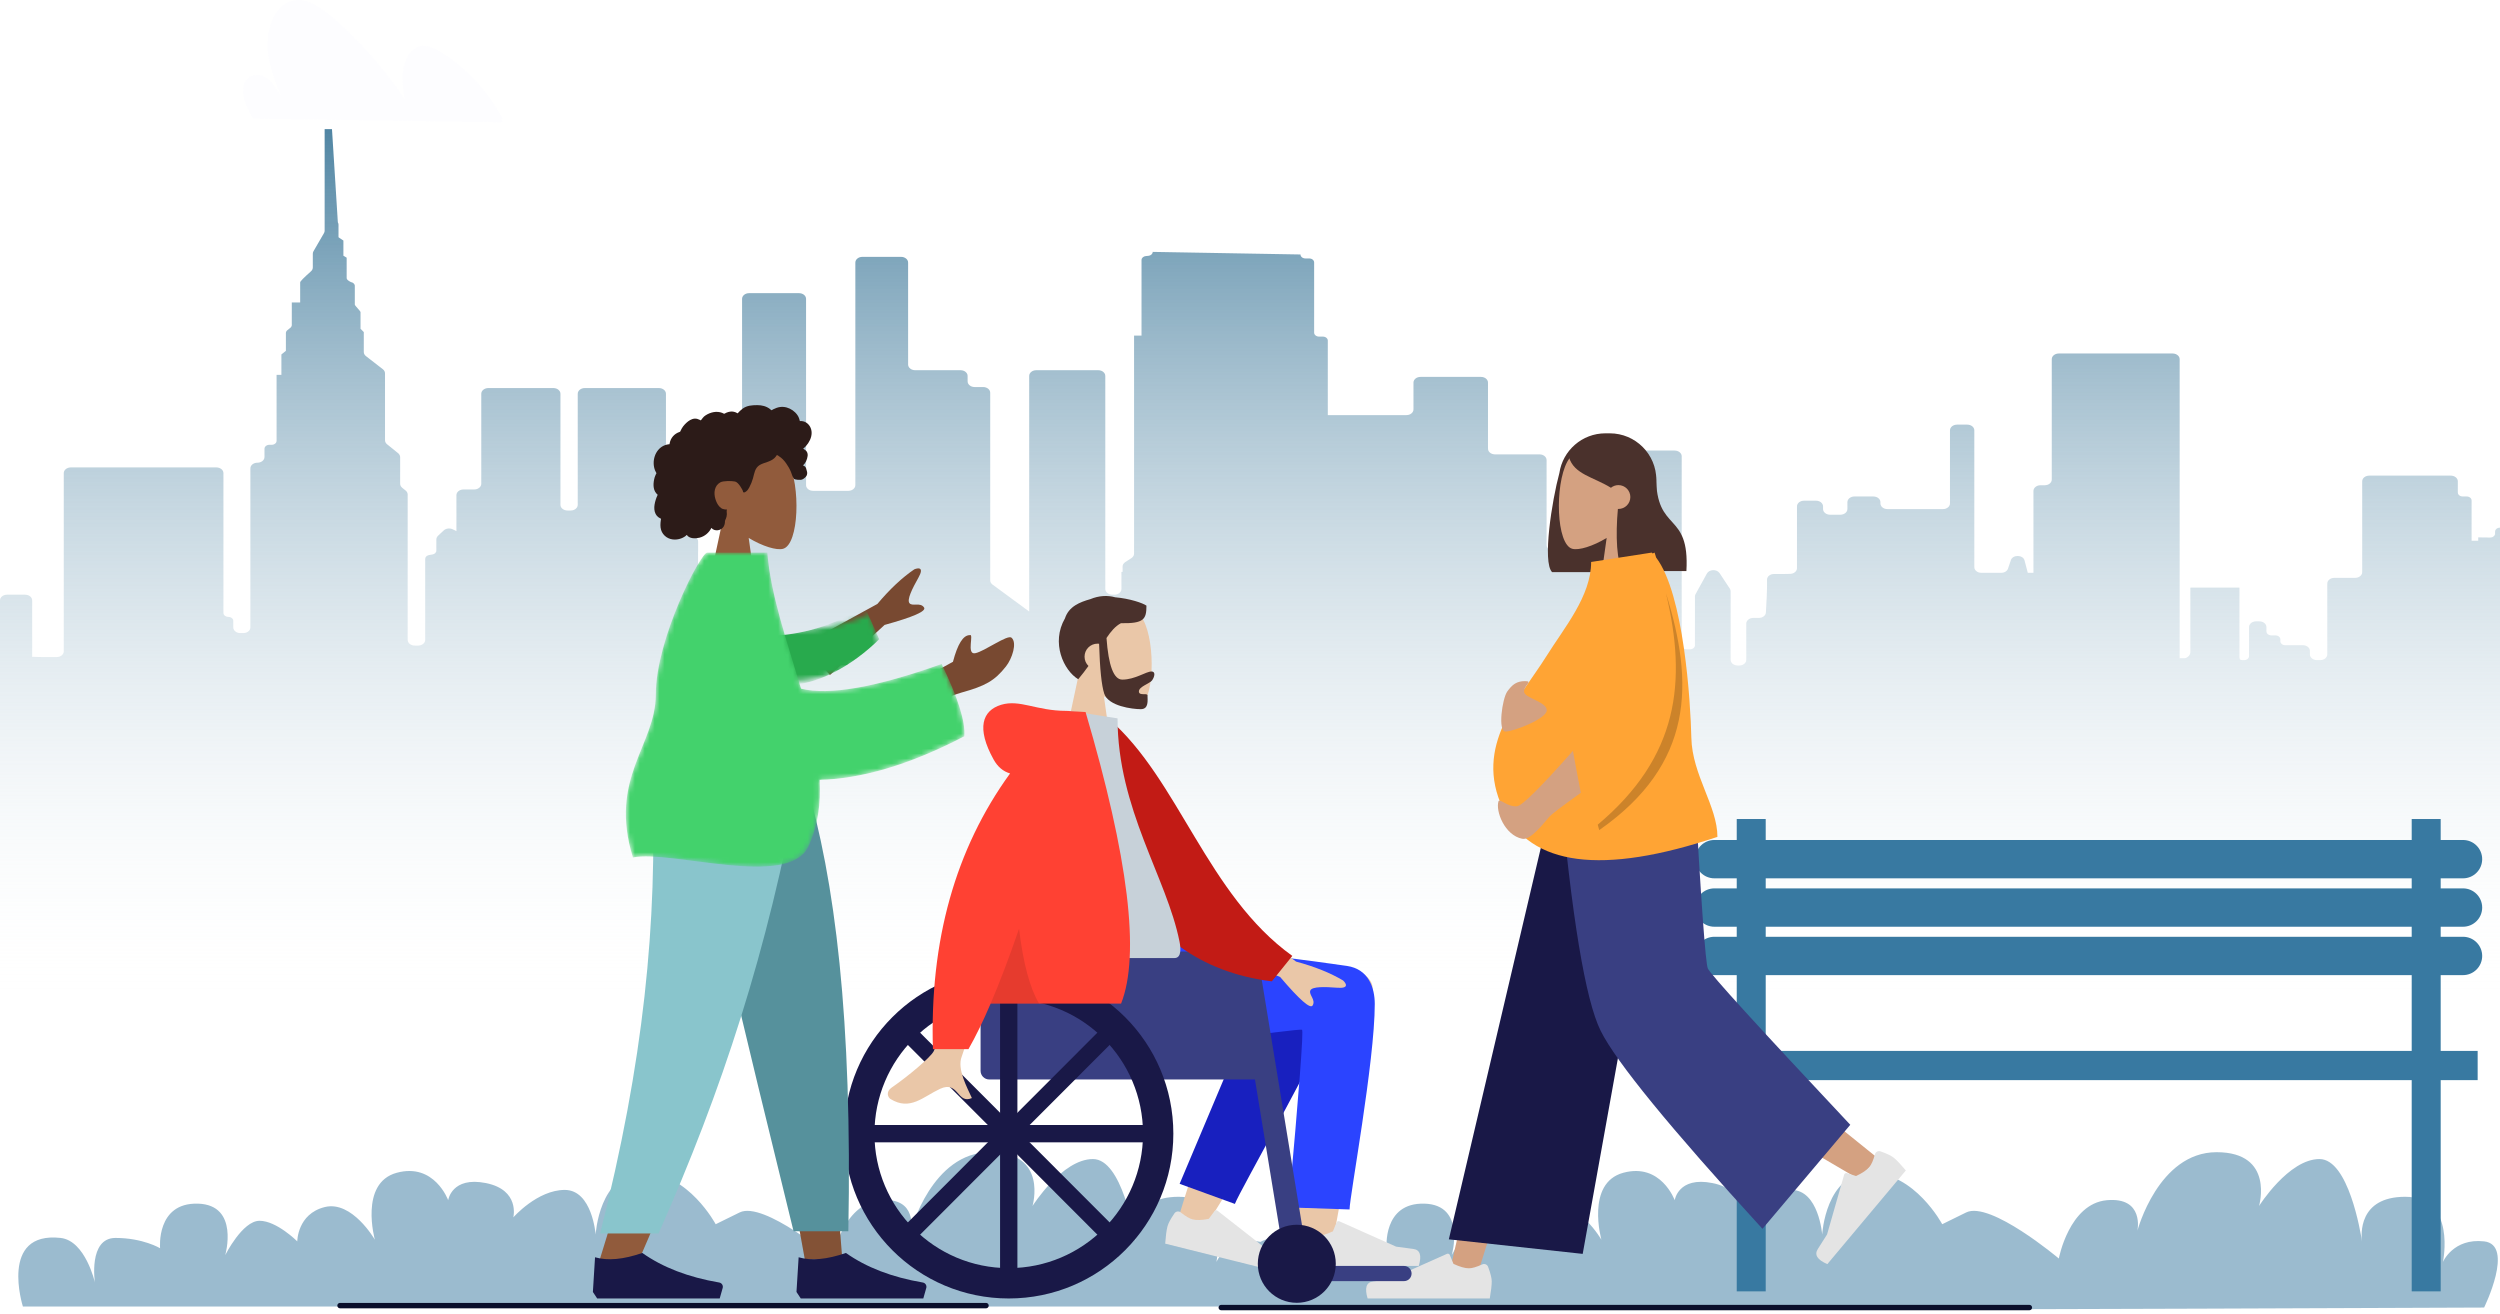
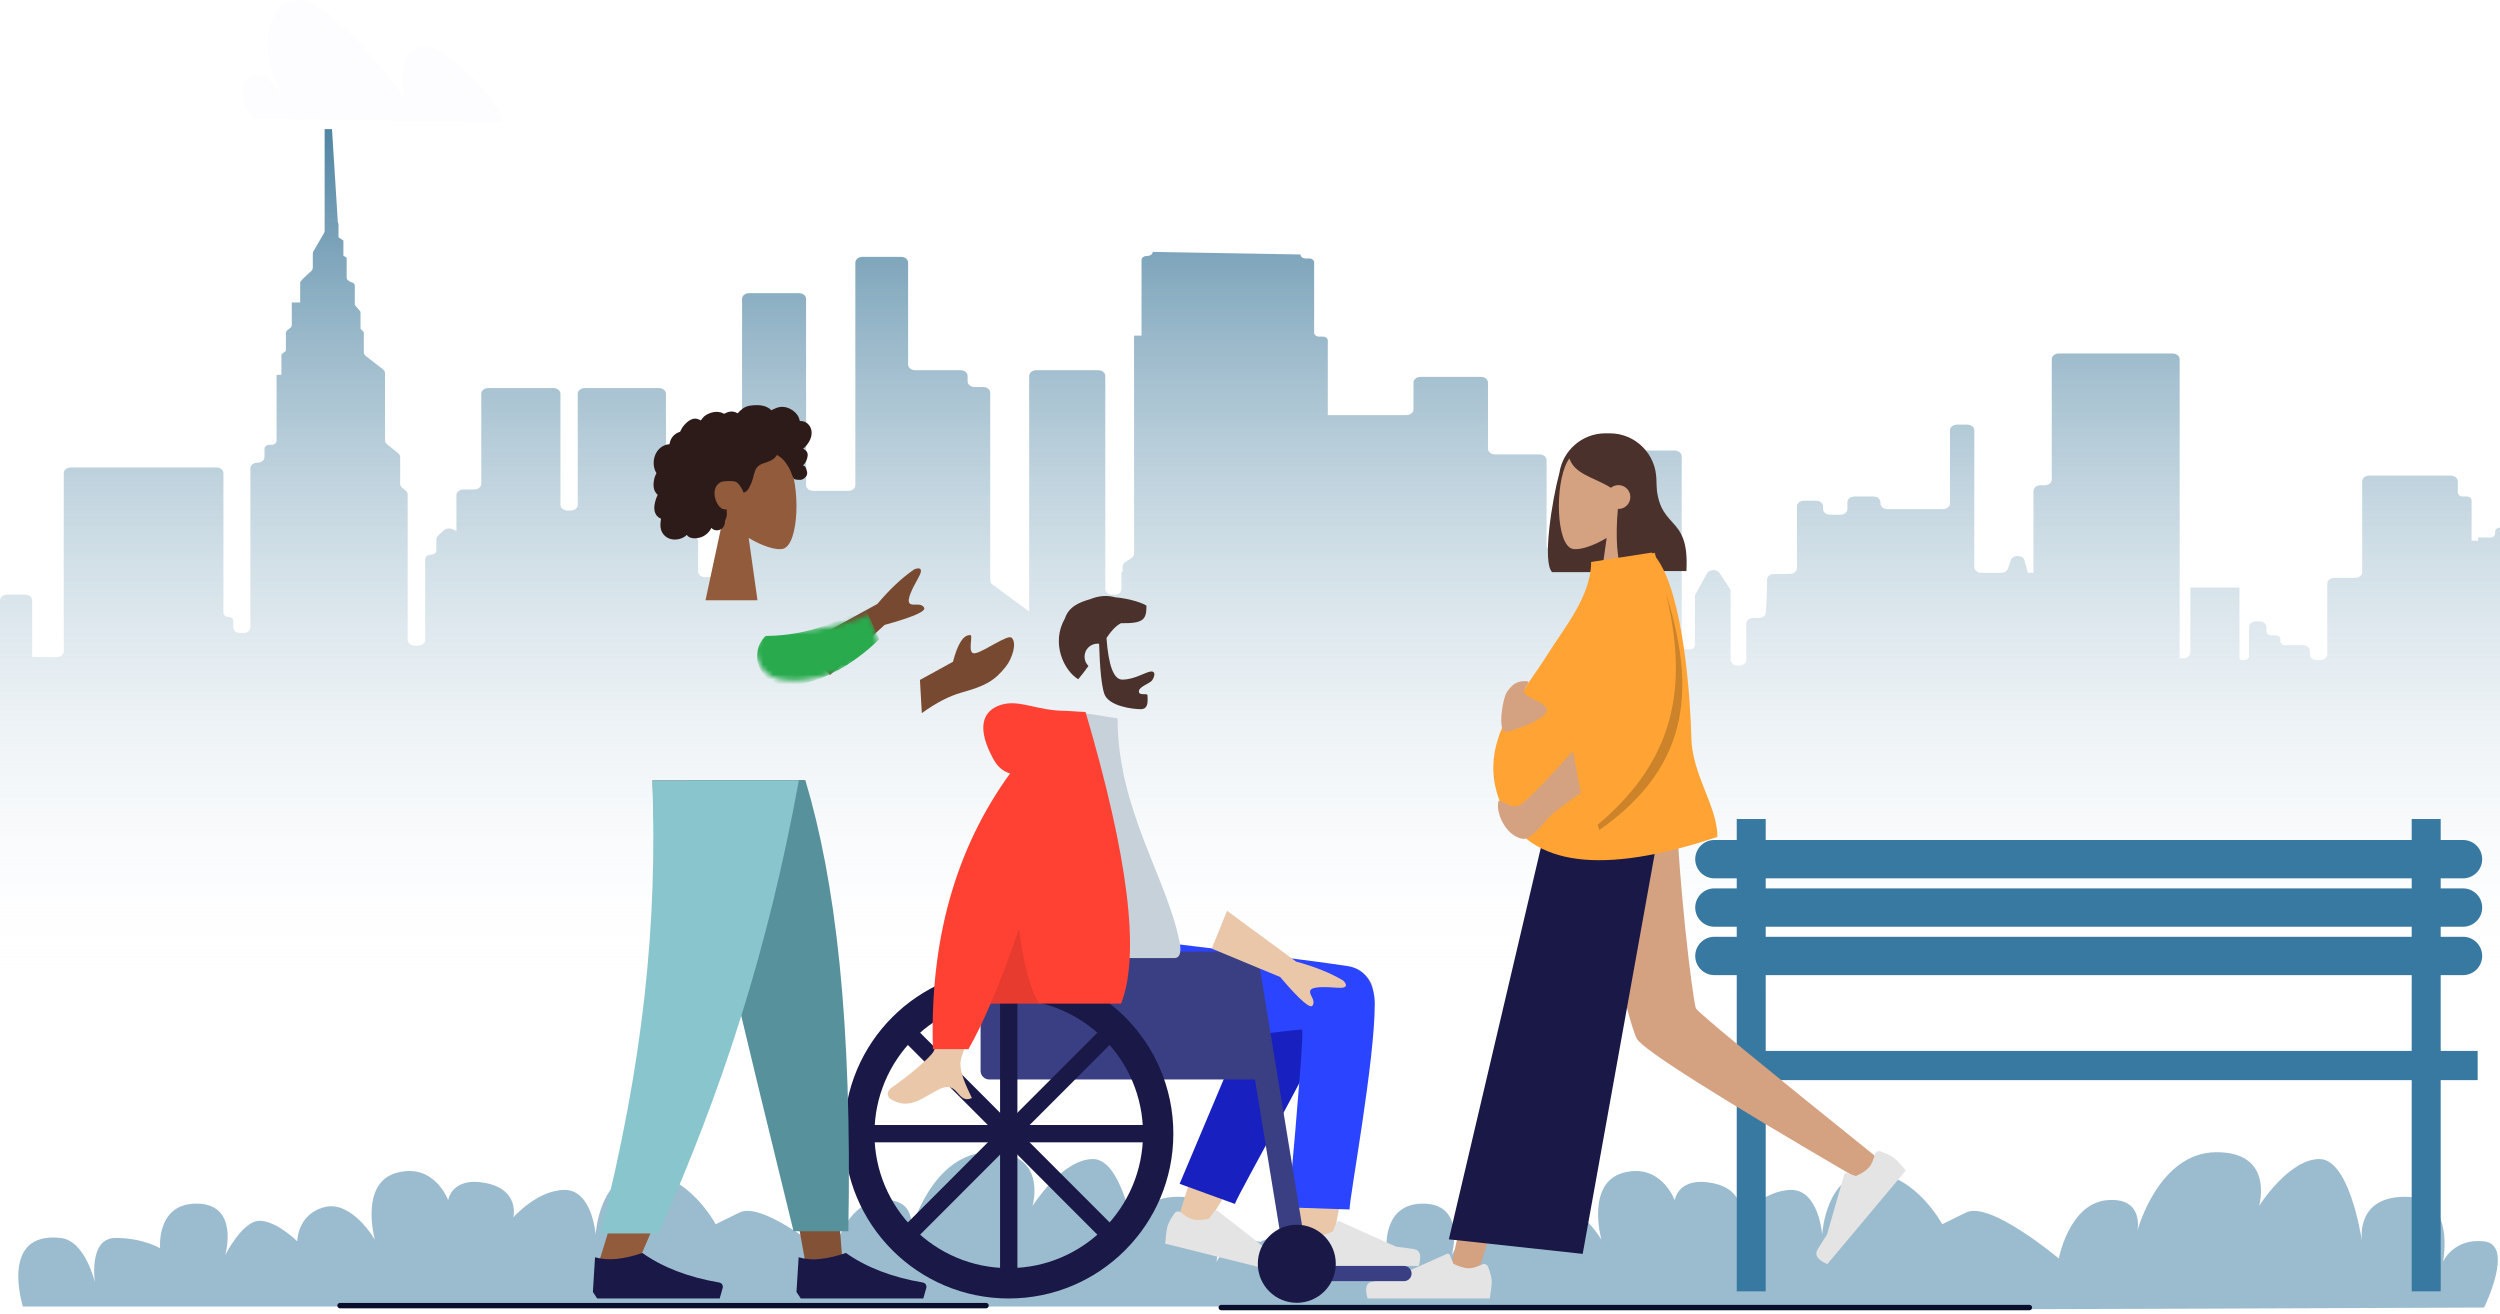
<svg xmlns="http://www.w3.org/2000/svg" width="506" height="266" viewBox="0 0 506 266" fill="none">
  <g clip-path="url(#clip0_198_1992)">
    <path fill-rule="evenodd" clip-rule="evenodd" d="M506 106.793C505.45 106.793 505.005 107.153 505.005 107.597V107.994C505.005 108.442 504.542 108.803 503.987 108.796C502.498 108.78 501.59 108.769 501.59 108.769V109.449H500.251V101.291C500.251 100.847 499.805 100.488 499.255 100.488H498.458C497.909 100.488 497.462 100.127 497.462 99.684V97.417C497.462 96.781 496.824 96.265 496.035 96.265H479.536C478.747 96.265 478.109 96.781 478.109 97.417V115.807C478.109 116.442 477.47 116.959 476.681 116.959H472.469C471.681 116.959 471.042 117.474 471.042 118.11V132.454C471.042 133.09 470.403 133.605 469.615 133.605H468.951C468.163 133.605 467.524 133.09 467.524 132.454V131.741C467.524 131.105 466.885 130.589 466.096 130.589H462.538C461.989 130.589 461.543 130.23 461.543 129.785V129.405C461.543 128.961 461.096 128.601 460.547 128.601H459.722C459.172 128.601 458.726 128.241 458.726 127.797V126.914C458.726 126.277 458.086 125.762 457.298 125.762H456.634C455.846 125.762 455.206 126.277 455.206 126.914V132.802C455.206 133.246 454.761 133.605 454.211 133.605H453.808C453.258 133.605 453.267 133.246 453.267 132.802V119.12C453.267 119.057 453.26 118.995 453.248 118.933H443.345C443.333 118.995 443.327 119.057 443.327 119.12V131.979C443.327 132.508 442.881 133.087 442.246 133.216L441.163 133.223V72.7C441.163 72.064 440.524 71.548 439.736 71.548H416.704C415.916 71.548 415.277 72.064 415.277 72.7V97.065C415.277 97.701 414.638 98.216 413.85 98.216H412.996C412.208 98.216 411.569 98.732 411.569 99.368V115.939H410.423L409.77 113.443C409.461 112.26 407.39 112.212 406.997 113.379L406.422 115.089C406.253 115.591 405.689 115.939 405.044 115.939H401.03C400.242 115.939 399.602 115.424 399.602 114.787V87.097C399.602 86.461 398.964 85.945 398.176 85.945H396.102C395.314 85.945 394.675 86.461 394.675 87.097V101.892C394.675 102.527 394.036 103.043 393.248 103.043H382.025C381.236 103.043 380.598 102.527 380.598 101.892V101.639C380.598 101.002 379.958 100.488 379.17 100.488H375.342C374.553 100.488 373.914 101.002 373.914 101.639V103.028C373.914 103.663 373.276 104.179 372.487 104.179H370.412C369.623 104.179 368.985 103.663 368.985 103.028V102.489C368.985 101.854 368.346 101.338 367.557 101.338H365.136C364.348 101.338 363.708 101.854 363.708 102.489V115.001C363.708 115.623 363.094 116.132 362.322 116.152C361.141 116.181 359.986 116.196 359.087 116.181C358.27 116.168 357.626 116.69 357.644 117.349C357.695 119.177 357.522 122.324 357.417 123.978C357.379 124.589 356.753 125.065 355.992 125.065H354.873C354.084 125.065 353.445 125.58 353.445 126.216V133.549C353.445 134.185 352.807 134.7 352.018 134.7H351.709C350.92 134.7 350.281 134.185 350.281 133.549V119.679C350.281 119.49 350.224 119.304 350.114 119.137L348.045 116.006C347.486 115.16 345.964 115.203 345.481 116.08L343.178 120.26C343.097 120.407 343.055 120.566 343.055 120.727V130.617C343.055 131.06 342.61 131.42 342.059 131.42H341.374C340.823 131.42 340.377 131.06 340.377 130.617V92.346C340.377 91.71 339.738 91.195 338.951 91.195H323.204C322.417 91.195 321.778 91.71 321.778 92.346V96.844C321.778 97.287 321.332 97.648 320.781 97.648H320.713C320.163 97.648 319.717 98.007 319.717 98.451V110.326C319.717 110.962 319.079 111.477 318.29 111.477H314.458C313.67 111.477 313.03 110.962 313.03 110.326V93.119C313.03 92.483 312.392 91.968 311.603 91.968H302.596C301.808 91.968 301.169 91.452 301.169 90.816V77.434C301.169 76.799 300.531 76.283 299.742 76.283H287.515C286.726 76.283 286.087 76.799 286.087 77.434V82.867C286.087 83.503 285.449 84.019 284.66 84.019H268.746V68.934C268.746 68.491 268.3 68.13 267.749 68.13H266.977C266.427 68.13 265.981 67.771 265.981 67.327V53.114C265.981 52.67 265.535 52.31 264.985 52.31H264.213C263.663 52.31 263.217 51.951 263.217 51.507L233.308 50.982C233.308 51.392 232.926 51.736 232.421 51.782L231.93 51.825C231.426 51.871 231.044 52.215 231.044 52.625V67.927H229.536V112.064C229.536 112.414 229.339 112.745 228.999 112.964L227.749 113.77C227.409 113.987 227.212 114.319 227.212 114.67V115.751C227.075 115.748 226.979 115.747 226.979 115.747V119.214C226.979 119.85 226.34 120.366 225.552 120.366H225.138C224.351 120.366 223.712 119.85 223.712 119.214V76.082C223.712 75.446 223.072 74.931 222.285 74.931H209.736C208.947 74.931 208.308 75.446 208.308 76.082V123.776L200.836 118.279C200.568 118.063 200.418 117.77 200.418 117.465V83.45V79.49C200.418 78.854 199.778 78.338 198.99 78.338H197.271C196.483 78.338 195.844 77.823 195.844 77.187V76.082C195.844 75.446 195.205 74.931 194.417 74.931H185.229C184.44 74.931 183.801 74.415 183.801 73.779V53.14C183.801 52.503 183.162 51.988 182.374 51.988H174.548C173.76 51.988 173.122 52.503 173.122 53.14V98.194C173.122 98.829 172.482 99.346 171.694 99.346H164.574C163.786 99.346 163.147 98.829 163.147 98.194V60.486C163.147 59.85 162.509 59.335 161.719 59.335H151.621C150.833 59.335 150.194 59.85 150.194 60.486V119.214C150.194 119.85 149.555 120.366 148.767 120.366H148.355C147.566 120.366 146.928 119.85 146.928 119.214V117.888C146.928 117.23 146.248 116.704 145.432 116.732L142.784 116.822C141.968 116.849 141.288 116.324 141.288 115.665V111.737H141.297V109.591C141.297 108.955 140.659 108.439 139.87 108.439H137.796C137.008 108.439 136.368 107.924 136.368 107.288V105.6H134.79V79.695C134.79 79.059 134.151 78.544 133.362 78.544H118.362C117.574 78.544 116.934 79.059 116.934 79.695V102.175C116.934 102.811 116.296 103.327 115.508 103.327H114.861C114.073 103.327 113.434 102.811 113.434 102.175V79.695C113.434 79.059 112.795 78.544 112.008 78.544H98.838C98.05 78.544 97.41 79.059 97.41 79.695V97.916C97.41 98.552 96.772 99.068 95.984 99.068H93.808C93.019 99.068 92.38 99.583 92.38 100.219V107.489L91.605 107.123C91.009 106.841 90.249 106.944 89.799 107.368L88.657 108.446C88.437 108.655 88.316 108.92 88.316 109.195V111.442C88.316 111.826 87.981 112.155 87.516 112.231L86.859 112.337C86.393 112.413 86.059 112.743 86.059 113.125V129.513C86.059 130.148 85.421 130.664 84.632 130.664H83.939C83.151 130.664 82.513 130.148 82.513 129.513V100.095C82.513 99.79 82.362 99.497 82.095 99.282L81.406 98.726C81.138 98.51 80.989 98.217 80.989 97.912V92.529C80.989 92.225 80.838 91.931 80.57 91.716L78.345 89.921C78.077 89.705 77.926 89.412 77.926 89.107V75.562C77.926 75.248 77.768 74.948 77.489 74.731L74.07 72.079C73.79 71.862 73.632 71.562 73.632 71.25V67.21L72.972 66.543V63.182C72.972 62.948 71.815 61.877 71.815 61.642V57.876C71.815 57.492 71.48 57.162 71.014 57.088C70.447 56.813 70.164 56.548 70.164 56.292V52.155L69.505 51.754V48.69L68.514 48.022V45.483C68.514 45.314 68.468 45.146 68.379 44.993L67.194 26.139H66.534H65.707V46.701C65.707 46.869 65.66 47.036 65.572 47.188L63.447 50.858C63.359 51.01 63.313 51.176 63.313 51.345V54.142C63.313 54.448 63.162 54.74 62.895 54.957C61.468 56.222 60.754 56.956 60.754 57.16V61.214H59.06V65.777C59.06 65.989 58.955 66.193 58.769 66.344L58.154 66.842C57.968 66.992 57.864 67.196 57.864 67.409V71.008L56.956 71.74V75.869H55.98V89.224C55.98 89.668 55.534 90.027 54.984 90.027H54.528C53.978 90.027 53.532 90.387 53.532 90.831V92.498C53.532 93.134 52.892 93.65 52.104 93.65C51.316 93.65 50.677 94.165 50.677 94.802V126.988C50.677 127.624 50.038 128.139 49.251 128.139H48.643C47.854 128.139 47.215 127.624 47.215 126.988V125.662C47.215 125.218 46.769 124.859 46.22 124.859H46.219C45.669 124.859 45.223 124.499 45.223 124.055V95.758C45.223 95.122 44.583 94.607 43.796 94.607H14.332C13.544 94.607 12.905 95.122 12.905 95.758V131.834C12.905 132.453 12.299 132.966 11.532 132.986C10.58 133.009 7.409 133.002 6.76 132.938C6.673 132.93 6.594 132.948 6.512 132.955V121.517C6.512 120.881 5.872 120.366 5.085 120.366H1.427C0.638 120.366 0 120.881 0 121.517V202.756C0 203.392 0.639 203.907 1.428 203.907L506 202.856V106.793Z" fill="url(#paint0_linear_198_1992)" />
  </g>
  <path opacity="0.5" fill-rule="evenodd" clip-rule="evenodd" d="M494.45 255.418C494.45 255.418 497.228 242.229 486.815 242.229C477.243 242.229 477.9 249.99 478.069 251.243C477.796 249.463 475.334 234.593 469.461 234.593C463.214 234.593 457.232 244.092 457.232 244.092C457.232 244.092 460.438 233.204 448.637 233.204C436.836 233.204 432.618 249.082 432.618 249.082C432.618 249.082 434.06 242.229 426.424 242.922C418.788 243.617 416.706 254.723 416.706 254.723C416.706 254.723 402.806 243.012 397.955 245.397L393.104 247.782C393.104 247.782 387.551 237.37 378.528 237.37C369.504 237.37 368.809 249.864 368.809 249.864C368.809 249.864 368.115 240.84 362.562 240.84C357.009 240.84 352.149 246.394 352.149 246.394C352.149 246.394 353.538 240.84 346.596 239.452C339.655 238.064 338.961 242.922 338.961 242.922C338.961 242.922 336.184 235.287 328.548 237.37C320.913 239.452 324.125 250.924 324.125 250.924C324.125 250.924 319.524 242.922 313.971 244.311C308.418 245.7 308.418 251.253 308.418 251.253C308.418 251.253 304.253 247.088 300.782 247.088C297.312 247.088 293.841 254.029 293.841 254.029C293.841 254.029 296.773 243.839 288.288 243.617C279.802 243.395 280.652 252.641 280.652 252.641C280.652 252.641 277.181 250.558 271.628 250.558C266.075 250.558 267.463 259.582 267.463 259.582C267.463 259.582 265.544 251.117 260.521 250.558C258.143 250.294 256.394 250.635 255.12 251.358C254.936 251.313 254.741 251.276 254.53 251.253C248.283 250.558 246.2 255.418 246.2 255.418C246.2 255.418 248.976 242.229 238.564 242.229C228.991 242.229 229.65 249.99 229.818 251.243C229.545 249.463 227.084 234.593 221.211 234.593C214.963 234.593 208.981 244.092 208.981 244.092C208.981 244.092 212.186 233.204 200.386 233.204C188.586 233.204 184.368 249.082 184.368 249.082C184.368 249.082 185.809 242.229 178.173 242.922C170.537 243.617 168.455 254.723 168.455 254.723C168.455 254.723 154.555 243.012 149.704 245.397L144.854 247.782C144.854 247.782 139.3 237.37 130.277 237.37C121.253 237.37 120.558 249.864 120.558 249.864C120.558 249.864 119.864 240.84 114.311 240.84C108.758 240.84 103.899 246.394 103.899 246.394C103.899 246.394 105.287 240.84 98.346 239.452C91.404 238.064 90.71 242.922 90.71 242.922C90.71 242.922 87.933 235.287 80.298 237.37C72.662 239.452 75.874 250.924 75.874 250.924C75.874 250.924 71.274 242.922 65.721 244.311C60.167 245.7 60.167 251.253 60.167 251.253C60.167 251.253 56.003 247.088 52.531 247.088C49.061 247.088 45.59 254.029 45.59 254.029C45.59 254.029 48.522 243.839 40.037 243.617C31.552 243.395 32.401 252.641 32.401 252.641C32.401 252.641 28.93 250.558 23.377 250.558C17.824 250.558 19.213 259.582 19.213 259.582C19.213 259.582 17.293 251.117 12.271 250.558C-0.224 249.17 4.635 264.441 4.635 264.441H258.207C258.371 265.27 339.895 265.339 502.781 264.649C502.781 264.649 509.028 251.947 502.781 251.253C496.533 250.558 494.45 255.418 494.45 255.418Z" fill="#3879A1" />
  <path d="M410.744 264.1C411.048 264.1 411.293 264.345 411.293 264.649C411.293 264.942 411.064 265.181 410.775 265.197L410.744 265.198H247.182C246.879 265.198 246.633 264.952 246.633 264.649C246.633 264.356 246.862 264.116 247.152 264.101L247.182 264.1H410.744Z" fill="#090E2B" />
  <path fill-rule="evenodd" clip-rule="evenodd" d="M351.515 261.371H357.38V165.768H351.515V261.371Z" fill="#3879A1" />
  <path fill-rule="evenodd" clip-rule="evenodd" d="M488.128 261.371H493.994V165.768H488.128V261.371Z" fill="#3879A1" />
  <path fill-rule="evenodd" clip-rule="evenodd" d="M343.114 218.618H501.477V212.704H343.114V218.618Z" fill="#3879A1" />
  <path fill-rule="evenodd" clip-rule="evenodd" d="M346.995 177.775H498.512C500.656 177.775 502.394 176.038 502.394 173.894C502.394 171.75 500.656 170.013 498.512 170.013H346.995C344.851 170.013 343.114 171.75 343.114 173.894C343.114 176.038 344.851 177.775 346.995 177.775Z" fill="#3879A1" />
  <path fill-rule="evenodd" clip-rule="evenodd" d="M346.995 187.571H498.512C500.656 187.571 502.394 185.833 502.394 183.689C502.394 181.546 500.656 179.808 498.512 179.808H346.995C344.851 179.808 343.114 181.546 343.114 183.689C343.114 185.833 344.851 187.571 346.995 187.571Z" fill="#3879A1" />
  <path fill-rule="evenodd" clip-rule="evenodd" d="M346.995 197.365H498.512C500.656 197.365 502.394 195.627 502.394 193.483C502.394 191.34 500.656 189.602 498.512 189.602H346.995C344.851 189.602 343.114 191.34 343.114 193.483C343.114 195.627 344.851 197.365 346.995 197.365Z" fill="#3879A1" />
  <g opacity="0.5">
    <g opacity="0.5">
      <path opacity="0.5" fill-rule="evenodd" clip-rule="evenodd" d="M51.231 23.978C49.717 21.664 48.229 18.15 49.97 16.082C50.999 14.86 52.741 14.957 53.989 15.829C55.238 16.702 56.108 18.172 56.939 19.598C55.605 16.303 54.244 12.882 54.15 9.214C54.055 5.547 55.591 1.548 58.459 0.365C61.433 -0.862 64.599 1.219 67.166 3.413C72.645 8.096 77.601 13.674 81.858 19.948C81.589 17.979 81.32 15.959 81.634 13.999C81.947 12.039 82.971 10.12 84.539 9.505C86.094 8.894 87.775 9.664 89.235 10.555C94.26 13.62 98.609 18.289 101.723 23.962C101.261 23.962 101.946 24.727 101.484 24.727L51.231 23.978Z" fill="#F0F1FF" />
    </g>
  </g>
  <path d="M199.57 263.708C199.874 263.708 200.119 263.953 200.119 264.257C200.119 264.55 199.89 264.789 199.601 264.805L199.57 264.805H68.822C68.519 264.805 68.273 264.56 68.273 264.257C68.273 263.963 68.503 263.724 68.792 263.708L68.822 263.708H199.57Z" fill="#090E2B" />
  <path fill-rule="evenodd" clip-rule="evenodd" d="M324.94 87.705C320.214 87.705 316.3 91.189 315.62 95.731C314.109 101.304 312.139 113.837 314.149 115.802H326.862L326.865 115.735C331.577 115.213 335.242 111.213 335.242 106.357V97.141C335.242 91.93 331.022 87.705 325.817 87.705H324.94Z" fill="#4A312C" />
  <path fill-rule="evenodd" clip-rule="evenodd" d="M317.206 93.469C314.666 98.21 314.968 110.233 318.251 111.081C319.56 111.418 322.349 110.591 325.188 108.878L323.406 121.498H333.927L330.306 104.597C332.325 102.223 333.692 99.314 333.464 96.055C332.806 86.663 319.746 88.729 317.206 93.469Z" fill="#D4A181" />
  <path fill-rule="evenodd" clip-rule="evenodd" d="M325.597 88.144C320.521 88.144 318.919 90.509 317.554 92.517C318.574 96.021 322.534 96.541 326.052 98.725C326.466 98.388 326.995 98.186 327.571 98.186C328.902 98.186 329.982 99.266 329.982 100.599C329.982 101.932 328.902 103.013 327.571 103.013C327.534 103.013 327.497 103.012 327.461 103.01C326.976 108.223 327.17 114.176 328.615 115.589H341.328C342.036 103.269 335.191 108.04 335.191 96.44C334.764 96.022 334.361 95.609 333.962 95.253L333.976 94.912C331.774 90.4 328.982 88.144 325.597 88.144Z" fill="#4A312C" />
  <path fill-rule="evenodd" clip-rule="evenodd" d="M334.804 157.923L313.288 212.441L298.857 258.532H293.158L316.097 157.923L334.804 157.923Z" fill="#D4A181" />
  <path fill-rule="evenodd" clip-rule="evenodd" d="M339.137 157.923C339.366 177.081 342.707 202.874 343.241 204.069C343.597 204.865 355.883 214.989 380.099 234.442L376.174 238.646C347.602 221.968 332.654 212.517 331.332 210.292C329.349 206.956 322.892 176.251 317.708 157.923H339.137Z" fill="#D4A181" />
  <path fill-rule="evenodd" clip-rule="evenodd" d="M380.624 233.038C381.942 233.505 382.85 233.947 383.348 234.366C383.954 234.874 384.753 235.718 385.746 236.896C385.156 237.599 379.859 243.919 369.854 255.857C367.813 254.982 367.173 253.96 367.933 252.789C368.693 251.619 369.315 250.638 369.799 249.848L373.26 237.738C373.327 237.505 373.57 237.37 373.802 237.437C373.806 237.438 373.81 237.439 373.814 237.441L375.662 238.027C376.944 237.43 377.842 236.823 378.357 236.209C378.776 235.71 379.152 234.851 379.486 233.633L379.486 233.633C379.615 233.166 380.097 232.891 380.564 233.02C380.584 233.025 380.604 233.031 380.624 233.038Z" fill="#E4E4E4" />
  <path fill-rule="evenodd" clip-rule="evenodd" d="M301.19 256.404C301.681 257.715 301.926 258.695 301.926 259.346C301.926 260.138 301.794 261.292 301.531 262.811C300.614 262.811 292.372 262.811 276.806 262.811C276.163 260.684 276.534 259.536 277.918 259.367C279.303 259.197 280.453 259.044 281.368 258.907L292.86 253.778C293.081 253.68 293.34 253.779 293.439 254.001C293.441 254.004 293.442 254.008 293.444 254.012L294.183 255.806C295.464 256.404 296.506 256.704 297.307 256.704C297.958 256.704 298.857 256.441 300.004 255.914L300.004 255.914C300.444 255.712 300.964 255.906 301.166 256.346C301.175 256.365 301.183 256.385 301.19 256.404Z" fill="#E4E4E4" />
-   <path fill-rule="evenodd" clip-rule="evenodd" d="M320.338 253.785L293.244 250.841L315.077 157.923H337.59L320.338 253.785Z" fill="#191847" />
-   <path fill-rule="evenodd" clip-rule="evenodd" d="M374.495 227.658L356.723 248.717C338.004 228.25 327.091 214.896 323.984 208.653C320.876 202.411 318.083 185.501 315.604 157.923H342.924C344.278 182.185 345.191 194.88 345.662 196.009C346.134 197.138 355.745 207.688 374.495 227.658Z" fill="#393F82" />
+   <path fill-rule="evenodd" clip-rule="evenodd" d="M320.338 253.785L293.244 250.841L315.077 157.923H337.59L320.338 253.785" fill="#191847" />
  <path fill-rule="evenodd" clip-rule="evenodd" d="M334.316 111.843L322.046 113.742C322.046 120.65 316.556 127.113 313.083 132.675C307.683 141.319 298.076 150.901 304.236 163.744C309.786 175.316 324.244 177.195 347.608 169.382C347.608 163.149 342.491 156.883 342.328 149.304C342.172 142.089 340.825 120.23 335.201 112.846C335.099 112.513 334.995 112.178 334.889 111.843L334.5 112.026L334.316 111.843Z" fill="#FFA434" />
  <path fill-rule="evenodd" clip-rule="evenodd" d="M319.959 160.463C319.138 156.223 318.606 153.393 318.362 151.972C311.825 159.367 308.048 163.107 307.032 163.193C305.122 163.354 303.71 161.658 303.308 162.135C302.643 164.11 304.52 169.053 308.107 169.772C309.82 170.115 312.471 166.579 313.563 165.326C313.993 164.833 316.125 163.212 319.959 160.463ZM308.667 137.859C306.973 137.859 306.062 138.561 305.06 139.976C304.058 141.391 303.11 148.064 304.719 148.064C306.328 148.064 313.068 145.484 313.068 143.75C313.068 142.016 308.469 141.281 308.469 139.976C308.469 138.67 310.362 137.859 308.667 137.859Z" fill="#D4A181" />
  <path fill-rule="evenodd" clip-rule="evenodd" d="M323.381 166.914L323.434 167.108C323.517 167.406 323.602 167.709 323.688 168.017C342.888 154.582 342.896 138.302 337.185 120.053C341.49 138.019 339.738 153.17 323.381 166.914Z" fill="black" fill-opacity="0.2" />
-   <path fill-rule="evenodd" clip-rule="evenodd" d="M231.411 125.506C233.951 130.246 233.65 142.27 230.366 143.117C229.057 143.455 226.268 142.628 223.429 140.915L225.211 153.534H214.69L218.312 136.634C216.292 134.26 214.925 131.351 215.153 128.092C215.811 118.7 228.871 120.766 231.411 125.506Z" fill="#EAC7A8" />
  <path fill-rule="evenodd" clip-rule="evenodd" d="M225.707 120.892C228.659 121.146 231.295 122.047 232.042 122.582C232.042 125.38 231.5 126.21 226.875 126.137C225.739 126.738 224.865 127.772 223.955 129.128C224.357 134.745 225.423 137.553 227.151 137.553C229.743 137.553 231.942 135.906 233.079 135.906C233.908 135.906 233.723 136.945 233.174 137.715C232.72 138.35 230.512 138.962 230.512 139.947C230.512 140.932 232.257 140.17 232.257 140.754C232.257 141.721 232.563 143.538 230.888 143.538C229.193 143.538 224.331 142.919 223.498 140.4C222.961 138.774 222.613 135.406 222.456 130.294C222.353 130.281 222.248 130.275 222.142 130.275C220.689 130.275 219.512 131.454 219.512 132.908C219.512 133.646 219.815 134.314 220.304 134.792C219.695 135.652 219.013 136.55 218.232 137.477C215.295 135.713 212.678 130.112 215.549 125.153C216.342 122.723 218.577 121.864 220.698 121.262C222.417 120.542 224.201 120.461 225.707 120.892Z" fill="#4A312C" />
  <path fill-rule="evenodd" clip-rule="evenodd" d="M277.815 199.995C277.803 209.283 269.336 253.38 268.894 256.164C268.451 258.949 263.716 259.859 263.44 256.381C263.001 250.845 262.186 231.657 263.002 222.73C263.24 220.123 263.491 217.602 263.744 215.241C259.294 223.244 252.527 234.556 243.444 249.177L238.395 246.868C242.36 233.791 245.61 224.56 248.148 219.173C252.492 209.95 256.565 202.051 258.28 199.269C260.544 195.593 264.218 196.082 266.806 197.902C269.953 193.628 277.82 196.457 277.815 199.995Z" fill="#EAC7A8" />
  <path fill-rule="evenodd" clip-rule="evenodd" d="M238.756 239.606L256.084 198.512C260.235 191.827 271.873 199.872 270.458 203.75C267.244 212.552 250.899 241.049 249.941 243.672L238.756 239.606Z" fill="#1820BF" />
  <path fill-rule="evenodd" clip-rule="evenodd" d="M278.253 203.203C278.253 214.851 273.153 242.231 273.15 244.796L260.796 244.379C262.955 220.573 263.866 208.59 263.528 208.429C262.767 208.066 232.339 212.645 223.213 212.991C210.054 213.489 204.61 205.407 204.168 190.07H229.658C251.455 192.674 265.781 194.486 272.635 195.505C277.037 196.159 278.253 199.994 278.253 203.203Z" fill="#2B44FF" />
  <path fill-rule="evenodd" clip-rule="evenodd" d="M237.711 245.579C236.919 246.731 236.444 247.623 236.287 248.254C236.096 249.021 235.945 250.173 235.835 251.71C236.724 251.932 244.722 253.93 259.827 257.704C260.963 255.797 260.88 254.594 259.578 254.094C258.276 253.594 257.197 253.167 256.341 252.812L246.428 245.051C246.237 244.902 245.961 244.936 245.812 245.126C245.81 245.13 245.807 245.133 245.805 245.136L244.655 246.697C243.267 246.967 242.184 247.005 241.407 246.811C240.775 246.653 239.967 246.18 238.981 245.391L238.981 245.391C238.602 245.088 238.051 245.15 237.748 245.528C237.735 245.545 237.723 245.561 237.711 245.579Z" fill="#E4E4E4" />
  <path fill-rule="evenodd" clip-rule="evenodd" d="M262.769 249.821C262.279 251.132 262.034 252.113 262.034 252.763C262.034 253.555 262.165 254.709 262.429 256.228C263.346 256.228 271.588 256.228 287.154 256.228C287.796 254.101 287.426 252.953 286.041 252.784C284.657 252.614 283.507 252.461 282.591 252.324L271.099 247.196C270.878 247.097 270.619 247.196 270.52 247.418C270.519 247.421 270.517 247.425 270.516 247.429L269.777 249.223C268.495 249.822 267.454 250.121 266.653 250.121C266.002 250.121 265.103 249.858 263.956 249.331L263.956 249.331C263.516 249.129 262.995 249.323 262.793 249.763C262.785 249.782 262.777 249.802 262.769 249.821Z" fill="#E4E4E4" />
  <path d="M284.172 256.228H264.006C263.159 256.228 262.472 256.915 262.472 257.764C262.472 258.612 263.159 259.3 264.006 259.3H284.172C285.019 259.3 285.706 258.612 285.706 257.764C285.706 256.915 285.019 256.228 284.172 256.228Z" fill="#393F82" />
  <path fill-rule="evenodd" clip-rule="evenodd" d="M202.853 192.593H249.759C252.18 192.593 254.143 194.558 254.143 196.982V218.486H200.223C199.254 218.486 198.469 217.7 198.469 216.73V196.982C198.469 194.558 200.432 192.593 202.853 192.593Z" fill="#393F82" />
  <path fill-rule="evenodd" clip-rule="evenodd" d="M249.759 192.593H250.72C252.867 192.593 254.698 194.15 255.046 196.271L264.664 254.911H259.979" fill="#393F82" />
  <path d="M262.472 263.688C266.83 263.688 270.363 260.152 270.363 255.789C270.363 251.426 266.83 247.889 262.472 247.889C258.114 247.889 254.582 251.426 254.582 255.789C254.582 260.152 258.114 263.688 262.472 263.688Z" fill="#191847" />
  <path fill-rule="evenodd" clip-rule="evenodd" d="M204.168 196.104C222.568 196.104 237.485 211.037 237.485 229.457C237.485 247.878 222.568 262.811 204.168 262.811C185.768 262.811 170.852 247.878 170.852 229.457C170.852 211.037 185.768 196.104 204.168 196.104ZM204.168 202.248C189.157 202.248 176.989 214.43 176.989 229.457C176.989 244.485 189.157 256.667 204.168 256.667C219.179 256.667 231.347 244.485 231.347 229.457C231.347 214.43 219.179 202.248 204.168 202.248Z" fill="#191847" />
  <path d="M205.922 200.492H202.415V258.422H205.922V200.492Z" fill="#191847" />
  <path d="M225.246 209.597L224.006 208.355C223.664 208.013 223.109 208.013 222.766 208.355L183.089 248.077C182.747 248.419 182.747 248.975 183.089 249.318L184.329 250.559C184.671 250.902 185.226 250.902 185.569 250.559L225.246 210.838C225.588 210.495 225.588 209.94 225.246 209.597Z" fill="#191847" />
  <path d="M233.101 230.335V228.58C233.101 228.095 232.708 227.702 232.224 227.702H176.112C175.628 227.702 175.235 228.095 175.235 228.58V230.335C175.235 230.82 175.628 231.213 176.112 231.213H232.224C232.708 231.213 233.101 230.82 233.101 230.335Z" fill="#191847" />
  <path d="M224.006 250.559L225.246 249.318C225.589 248.975 225.589 248.419 225.246 248.077L185.569 208.355C185.227 208.013 184.672 208.013 184.329 208.355L183.089 209.597C182.747 209.939 182.747 210.495 183.089 210.838L222.766 250.559C223.109 250.902 223.664 250.902 224.006 250.559Z" fill="#191847" />
  <path fill-rule="evenodd" clip-rule="evenodd" d="M194.659 184.702L203.82 184.738C198.164 203.018 195.11 212.718 194.659 213.836C193.645 216.353 195.792 220.186 196.709 222.246C193.72 223.585 194.038 218.625 190.267 220.381C186.824 221.985 184.206 224.89 180.228 222.433C179.74 222.131 179.204 220.994 180.498 220.105C183.724 217.891 188.372 214.016 189 212.74C189.856 211.001 191.743 201.655 194.659 184.702ZM248.349 184.347L262.332 194.627C266.125 195.652 269.293 196.926 271.838 198.451C272.439 198.999 273.165 200.11 270.673 199.918C268.18 199.726 265.549 199.636 265.205 200.488C264.861 201.339 266.37 202.357 265.674 203.505C265.211 204.271 263.021 202.351 259.105 197.746L245.257 191.997L248.349 184.347Z" fill="#EAC7A8" />
-   <path fill-rule="evenodd" clip-rule="evenodd" d="M220.693 146.22L224.484 145.569C238.548 157.732 244.325 181.099 261.565 193.477L257.415 198.626C227.508 194.919 220.095 166.417 220.693 146.22Z" fill="#C21B15" />
  <path fill-rule="evenodd" clip-rule="evenodd" d="M204.168 193.91C219.368 193.91 230.548 193.91 237.709 193.91C239.242 193.91 238.953 191.694 238.731 190.576C236.175 177.673 226.193 163.765 226.193 145.398L216.518 143.879C208.516 156.764 205.749 172.627 204.168 193.91Z" fill="#C7D1D9" />
  <path fill-rule="evenodd" clip-rule="evenodd" d="M215.79 143.879C216.116 143.879 216.416 143.9 216.688 143.941L219.718 144.114C228.408 173.597 230.804 193.268 226.908 203.126L200.508 203.126C198.944 206.777 197.448 209.849 196.018 212.342H188.825C188.148 190.428 193.352 171.829 204.438 156.544C203.033 156.14 201.92 155.197 201.1 153.715C197.563 147.327 198.841 143.81 202.62 142.654C206.399 141.498 209.769 143.879 215.79 143.879Z" fill="#FF4133" />
  <path fill-rule="evenodd" clip-rule="evenodd" d="M210.306 203.126L200.509 203.126C202.333 198.867 204.25 193.82 206.257 187.984C207.088 194.938 208.437 199.985 210.306 203.126Z" fill="black" fill-opacity="0.1" />
  <path fill-rule="evenodd" clip-rule="evenodd" d="M159.517 93.469C162.057 98.21 161.755 110.233 158.472 111.081C157.163 111.418 154.373 110.591 151.535 108.878L153.316 121.498H142.795L146.417 104.597C144.397 102.223 143.03 99.314 143.259 96.055C143.917 86.663 156.976 88.729 159.517 93.469Z" fill="#915B3C" />
  <path fill-rule="evenodd" clip-rule="evenodd" d="M164.177 86.898C163.96 86.131 163.374 85.475 162.584 85.28C162.392 85.233 162.195 85.214 161.998 85.222C161.927 85.225 161.907 85.245 161.874 85.196C161.849 85.159 161.849 85.069 161.839 85.026C161.807 84.892 161.768 84.76 161.72 84.631C161.555 84.191 161.277 83.802 160.942 83.474C160.316 82.86 159.47 82.437 158.591 82.36C158.11 82.318 157.632 82.396 157.177 82.553C156.942 82.634 156.714 82.735 156.491 82.847C156.424 82.88 156.207 83.045 156.14 83.034C156.066 83.022 155.917 82.838 155.856 82.791C155.11 82.219 154.189 81.993 153.26 82C152.212 82.008 151.202 82.061 150.327 82.7C150.142 82.836 149.966 82.984 149.798 83.141C149.71 83.223 149.624 83.308 149.542 83.397C149.493 83.45 149.445 83.505 149.399 83.562C149.321 83.657 149.333 83.689 149.223 83.622C148.803 83.366 148.315 83.246 147.824 83.306C147.532 83.343 147.248 83.43 146.979 83.546C146.887 83.585 146.674 83.742 146.577 83.743C146.48 83.745 146.27 83.599 146.17 83.562C145.631 83.363 145.049 83.314 144.482 83.406C143.896 83.501 143.321 83.735 142.826 84.058C142.587 84.213 142.379 84.385 142.212 84.616C142.14 84.716 142.075 84.822 141.993 84.914C141.945 84.968 141.85 85.024 141.824 85.092C141.84 85.051 141.184 84.798 141.123 84.782C140.793 84.696 140.458 84.713 140.135 84.82C139.528 85.02 139.007 85.468 138.578 85.927C138.358 86.163 138.165 86.424 138.001 86.702C137.923 86.835 137.851 86.972 137.786 87.112C137.754 87.18 137.733 87.265 137.691 87.326C137.637 87.404 137.601 87.406 137.503 87.44C137.006 87.614 136.554 87.909 136.209 88.308C135.86 88.71 135.634 89.207 135.539 89.729C135.534 89.76 135.53 89.888 135.512 89.904C135.488 89.927 135.388 89.917 135.35 89.921C135.219 89.937 135.089 89.96 134.961 89.99C134.725 90.046 134.495 90.128 134.278 90.236C133.43 90.656 132.824 91.443 132.527 92.329C132.215 93.259 132.221 94.324 132.593 95.236C132.653 95.384 132.725 95.527 132.809 95.662C132.86 95.745 132.877 95.745 132.843 95.832C132.806 95.93 132.738 96.024 132.694 96.118C132.549 96.428 132.448 96.755 132.384 97.09C132.279 97.64 132.227 98.217 132.331 98.771C132.379 99.028 132.462 99.279 132.59 99.508C132.655 99.624 132.731 99.735 132.817 99.838C132.862 99.891 132.909 99.942 132.959 99.99C132.987 100.018 133.024 100.042 133.048 100.073C133.107 100.149 133.119 100.087 133.089 100.198C133.047 100.353 132.95 100.507 132.891 100.658C132.831 100.814 132.776 100.972 132.726 101.131C132.624 101.454 132.538 101.783 132.485 102.117C132.381 102.759 132.399 103.444 132.703 104.033C132.833 104.285 133.019 104.506 133.244 104.678C133.355 104.762 133.475 104.835 133.6 104.895C133.665 104.925 133.747 104.938 133.776 105.001C133.808 105.068 133.761 105.201 133.75 105.276C133.657 105.93 133.61 106.615 133.804 107.255C133.983 107.845 134.376 108.365 134.887 108.71C135.877 109.379 137.213 109.341 138.253 108.806C138.525 108.666 138.779 108.493 139.005 108.289C139.581 109.066 140.768 109.041 141.611 108.82C142.66 108.544 143.503 107.813 143.988 106.853C144.652 107.662 146.045 107.399 146.505 106.522C146.618 106.307 146.684 106.07 146.717 105.831C146.735 105.705 146.723 105.578 146.736 105.453C146.753 105.294 146.859 105.139 146.92 104.985C147.039 104.685 147.113 104.376 147.116 104.052C147.118 103.884 147.097 103.719 147.081 103.552C147.066 103.401 147.108 103.26 147.132 103.112C146.862 103.156 146.534 103.083 146.281 103.005C146.032 102.928 145.799 102.726 145.623 102.542C145.215 102.114 144.966 101.552 144.795 100.993C144.421 99.766 144.574 98.295 145.807 97.621C146.381 97.308 148.101 97.309 148.785 97.464C149.504 97.627 150.319 99.215 150.359 99.364C150.384 99.457 150.372 99.571 150.457 99.633C150.643 99.768 150.95 99.533 151.088 99.417C151.325 99.217 151.494 98.951 151.64 98.681C151.96 98.093 152.217 97.463 152.399 96.819C152.539 96.323 152.629 95.811 152.812 95.327C152.994 94.846 153.282 94.416 153.728 94.143C154.214 93.847 154.772 93.691 155.305 93.504C155.834 93.32 156.354 93.094 156.764 92.702C156.854 92.616 156.941 92.524 157.014 92.423C157.071 92.343 157.128 92.189 157.215 92.139C157.351 92.06 157.549 92.265 157.666 92.34C158.245 92.708 158.728 93.221 159.118 93.782C159.505 94.34 159.823 94.876 160.081 95.499C160.273 95.961 160.392 96.552 160.729 96.931C160.879 97.1 161.998 97.202 162.36 97.054C162.722 96.907 163.128 96.524 163.249 96.284C163.374 96.038 163.403 95.768 163.35 95.499C163.319 95.341 163.255 95.193 163.22 95.037C163.191 94.907 163.164 94.783 163.101 94.664C162.98 94.437 162.775 94.274 162.527 94.206C162.785 93.968 162.999 93.683 163.146 93.364C163.3 93.033 163.43 92.631 163.467 92.268C163.497 91.973 163.451 91.667 163.29 91.414C163.121 91.148 162.821 90.975 162.562 90.809C162.958 90.498 163.297 90.121 163.575 89.703C164.118 88.891 164.453 87.867 164.177 86.898Z" fill="#2C1B18" />
  <path fill-rule="evenodd" clip-rule="evenodd" d="M139.289 157.923L155.347 213.319L162.9 254.911H170.48L162.913 157.923H139.289Z" fill="#915B3C" />
  <path fill-rule="evenodd" clip-rule="evenodd" d="M139.289 157.923L155.347 213.319L162.9 254.911H170.48L162.913 157.923H139.289Z" fill="black" fill-opacity="0.1" />
  <path fill-rule="evenodd" clip-rule="evenodd" d="M132.072 157.923C133.193 186.701 132.751 202.397 132.5 205.012C132.249 207.626 130.825 225.137 121.124 255.789H129.009C141.857 226.384 146.342 208.873 147.815 205.012C149.289 201.151 153.641 185.454 159.995 157.923H132.072Z" fill="#915B3C" />
  <path fill-rule="evenodd" clip-rule="evenodd" d="M138.943 157.923C143.12 176.985 150.345 207.413 160.616 249.206H171.704C172.523 206.309 169.039 178.076 163.006 157.923H138.943Z" fill="#56919C" />
  <path fill-rule="evenodd" clip-rule="evenodd" d="M132.016 157.923C133.113 186.701 130.269 215.053 121.46 249.654H133.29C146.162 220.688 155.387 192.476 161.692 157.923H132.016Z" fill="#89C5CC" />
  <path fill-rule="evenodd" clip-rule="evenodd" d="M120 261.494L120.435 254.472C122.982 255.218 126.173 254.926 130.006 253.595C134.128 256.518 139.317 258.514 145.574 259.582C146.051 259.664 146.372 260.118 146.29 260.595C146.285 260.626 146.278 260.657 146.27 260.687L145.668 262.811H130.006H120.87L120 261.494Z" fill="#191847" />
  <path fill-rule="evenodd" clip-rule="evenodd" d="M161.208 261.494L161.643 254.472C164.19 255.218 167.38 254.926 171.214 253.595C175.336 256.518 180.525 258.514 186.781 259.582C187.258 259.664 187.579 260.118 187.498 260.595C187.493 260.626 187.486 260.657 187.477 260.687L186.876 262.811H171.214H162.078L161.208 261.494Z" fill="#191847" />
  <path fill-rule="evenodd" clip-rule="evenodd" d="M197.399 132.209C199.298 131.818 203.934 128.366 204.733 129.067C205.914 130.104 204.861 133.287 203.619 134.871C201.299 137.831 199.377 138.843 194.629 140.169C192.146 140.862 189.462 142.251 186.576 144.336L186.195 137.621L192.879 133.946C193.817 130.373 194.938 128.576 196.242 128.553C197.244 128.087 195.499 132.601 197.399 132.209ZM185.895 116.908C184.668 119.088 183.475 121.437 184.1 122.109C184.725 122.781 186.284 121.843 187.03 122.959C187.527 123.703 184.864 124.878 179.039 126.485L167.983 136.62L162.364 130.582L177.58 122.239C180.11 119.231 182.604 116.895 185.059 115.231C185.81 114.917 187.122 114.727 185.895 116.908Z" fill="#784931" />
  <mask id="mask0_198_1992" style="mask-type:alpha" maskUnits="userSpaceOnUse" x="153" y="124" width="26" height="14">
    <path fill-rule="evenodd" clip-rule="evenodd" d="M155.446 127.093C160.719 127.872 167.915 127.872 176.158 124.3L178.06 131.333C172.082 135.647 164.15 138.713 157.827 137.527C152.843 136.592 151.244 130.125 155.446 127.093Z" fill="white" />
  </mask>
  <g mask="url(#mask0_198_1992)">
    <path fill-rule="evenodd" clip-rule="evenodd" d="M154.954 128.724C160.283 128.667 167.39 127.54 174.974 122.721L177.952 129.37C172.721 134.567 165.366 138.837 158.935 138.656C153.867 138.514 151.277 132.377 154.954 128.724Z" fill="#28AA4D" />
  </g>
  <mask id="mask1_198_1992" style="mask-type:alpha" maskUnits="userSpaceOnUse" x="126" y="111" width="70" height="65">
    <path fill-rule="evenodd" clip-rule="evenodd" d="M155.308 111.843C155.98 120.474 159.358 129.988 162.13 139.386C167.788 140.799 177.276 139.133 190.594 134.388C193.898 141.23 195.425 146.108 195.176 149.022C183.749 154.997 173.956 157.661 165.888 157.836C166.147 162.627 165.565 167.187 163.607 171.355C159.583 179.921 136.021 171.988 128.098 173.549C123.137 157.419 132.73 150.864 132.737 140.543C132.746 129.24 141.811 111.843 143.145 111.843H155.308Z" fill="white" />
  </mask>
  <g mask="url(#mask1_198_1992)">
-     <path fill-rule="evenodd" clip-rule="evenodd" d="M155.308 111.843C155.98 120.474 159.358 129.988 162.13 139.386C167.788 140.799 177.276 139.133 190.594 134.388C193.898 141.23 195.425 146.108 195.176 149.022C183.749 154.997 173.956 157.661 165.888 157.836C166.147 162.627 165.565 167.187 163.607 171.355C159.583 179.921 136.021 171.988 128.098 173.549C123.137 157.419 132.73 150.864 132.737 140.543C132.746 129.24 141.811 111.843 143.145 111.843H155.308Z" fill="#43D26C" />
-   </g>
+     </g>
  <defs>
    <linearGradient id="paint0_linear_198_1992" x1="253" y1="26.139" x2="253" y2="203.907" gradientUnits="userSpaceOnUse">
      <stop stop-color="#5085A3" />
      <stop offset="1" stop-color="white" stop-opacity="0" />
    </linearGradient>
    <clipPath id="clip0_198_1992">
      <rect width="506" height="178" fill="white" transform="translate(0 24)" />
    </clipPath>
  </defs>
</svg>